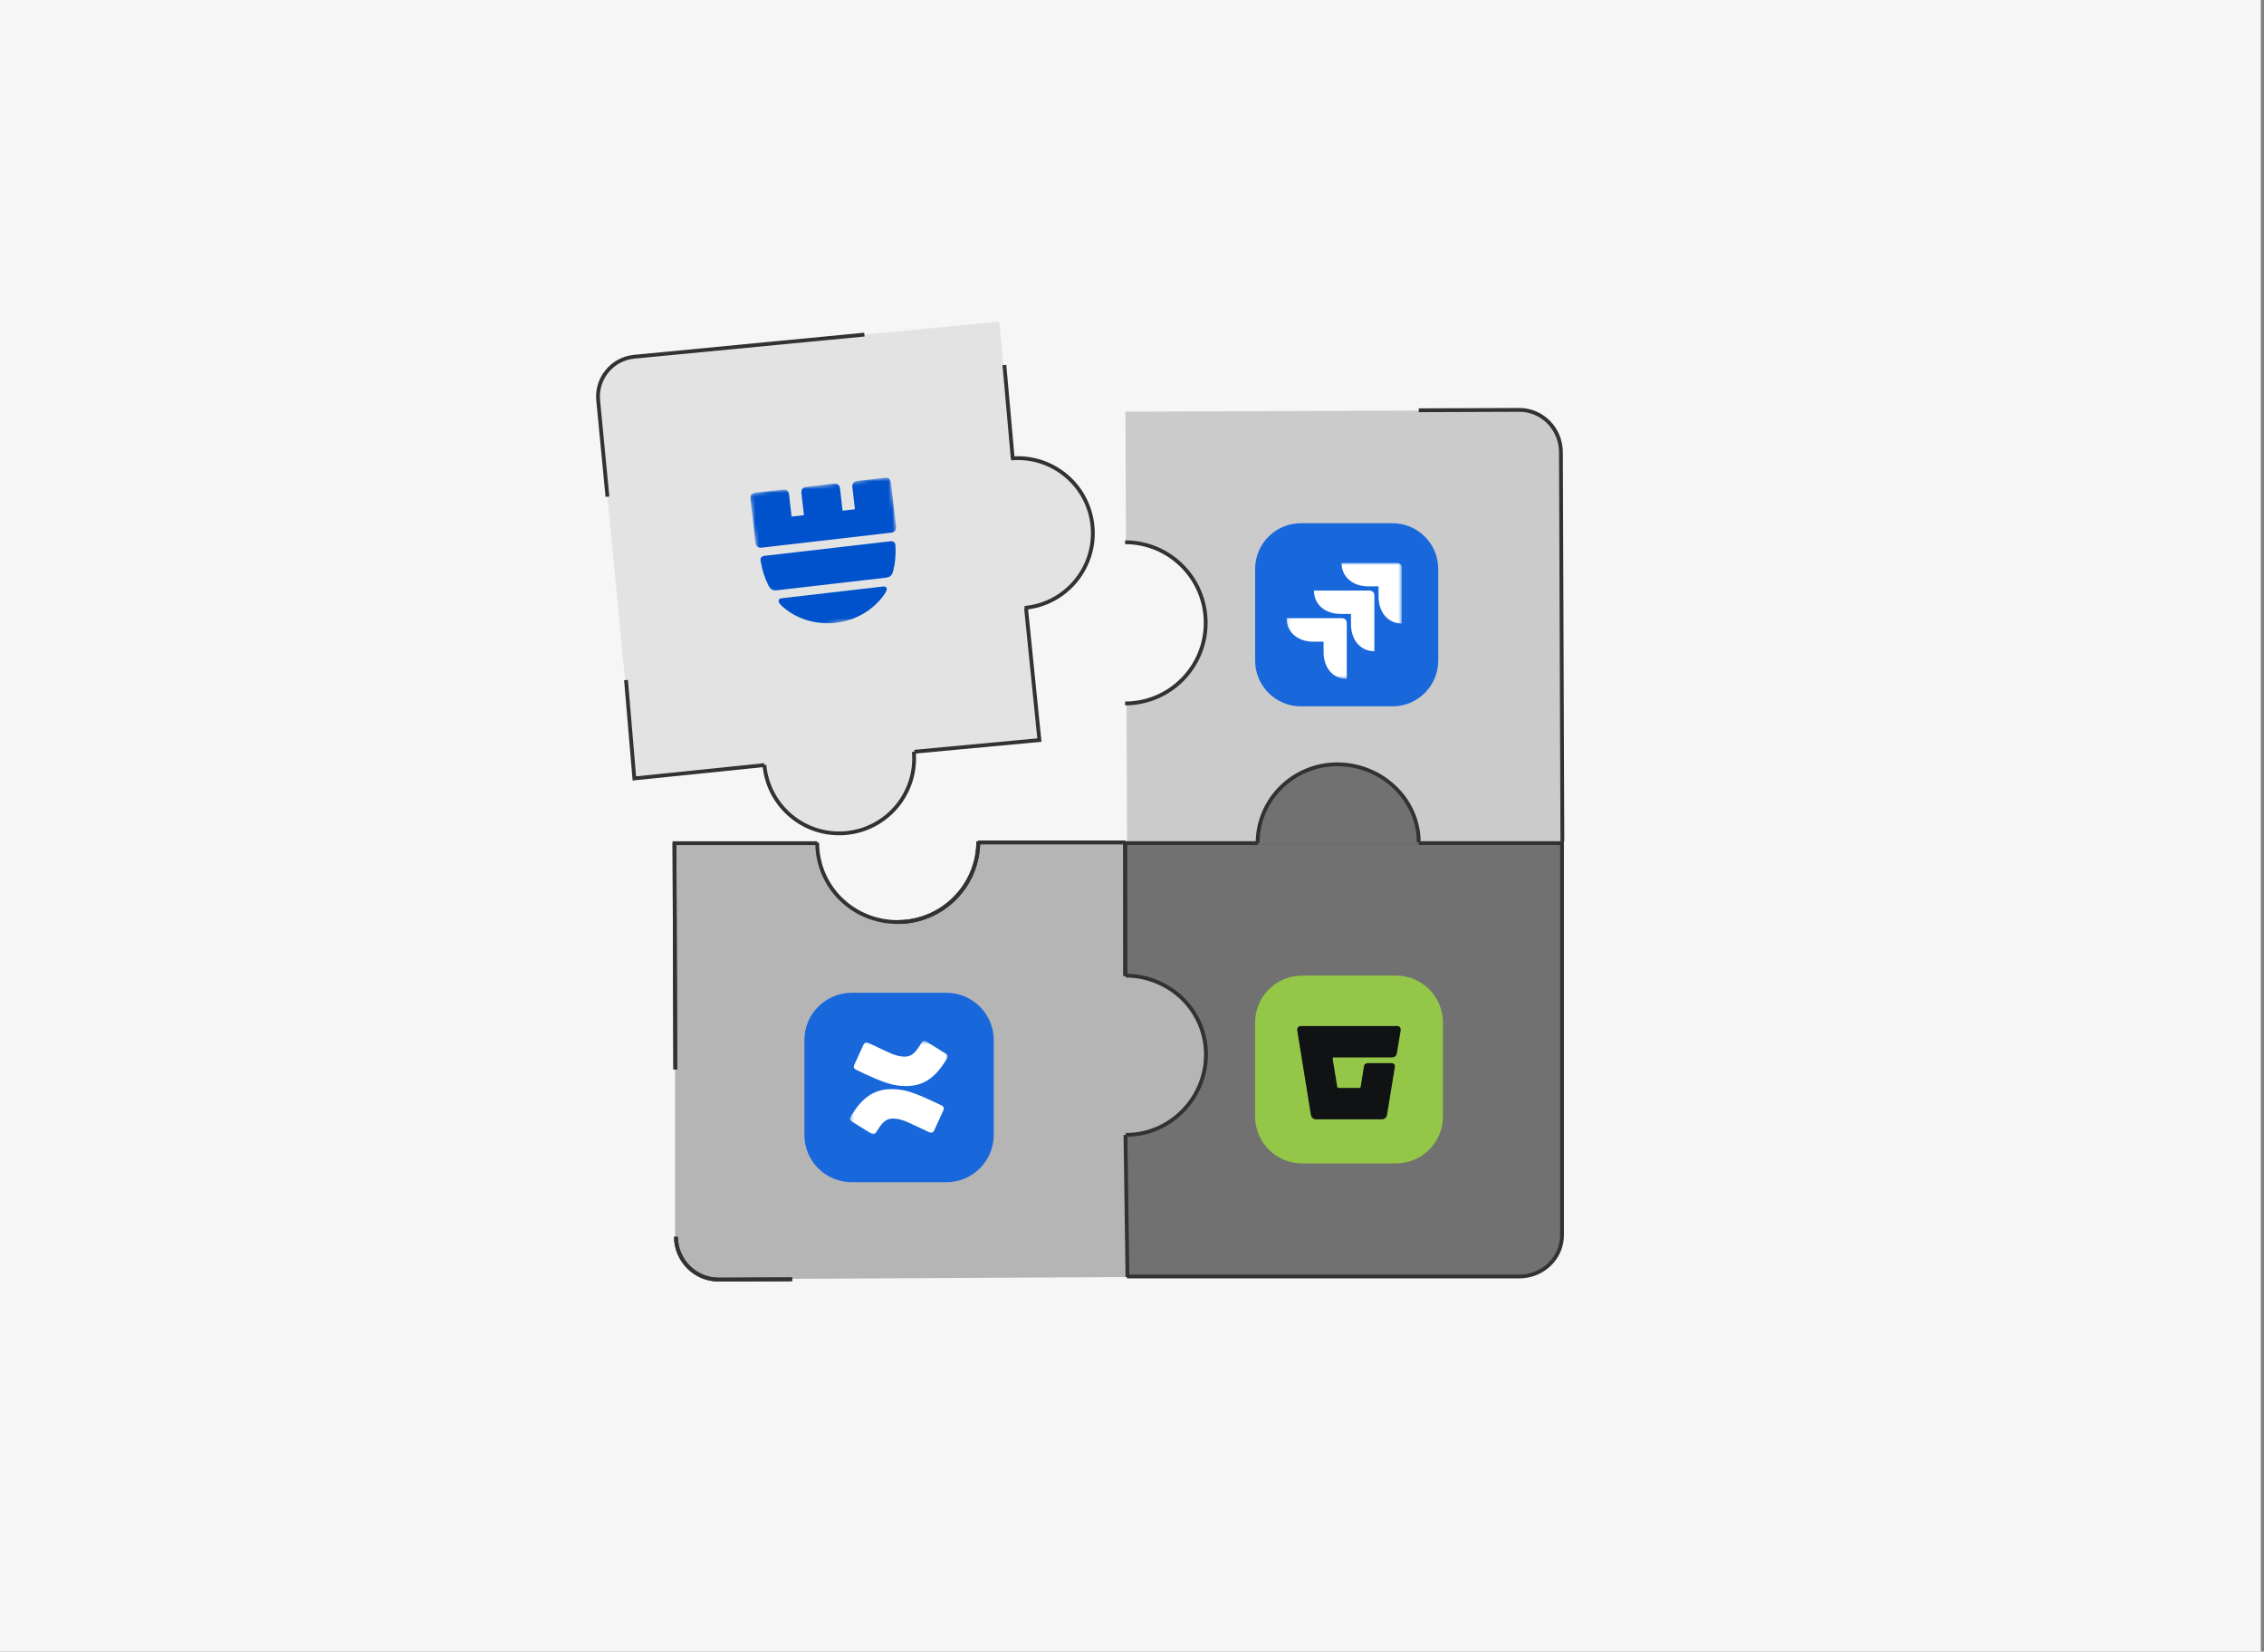
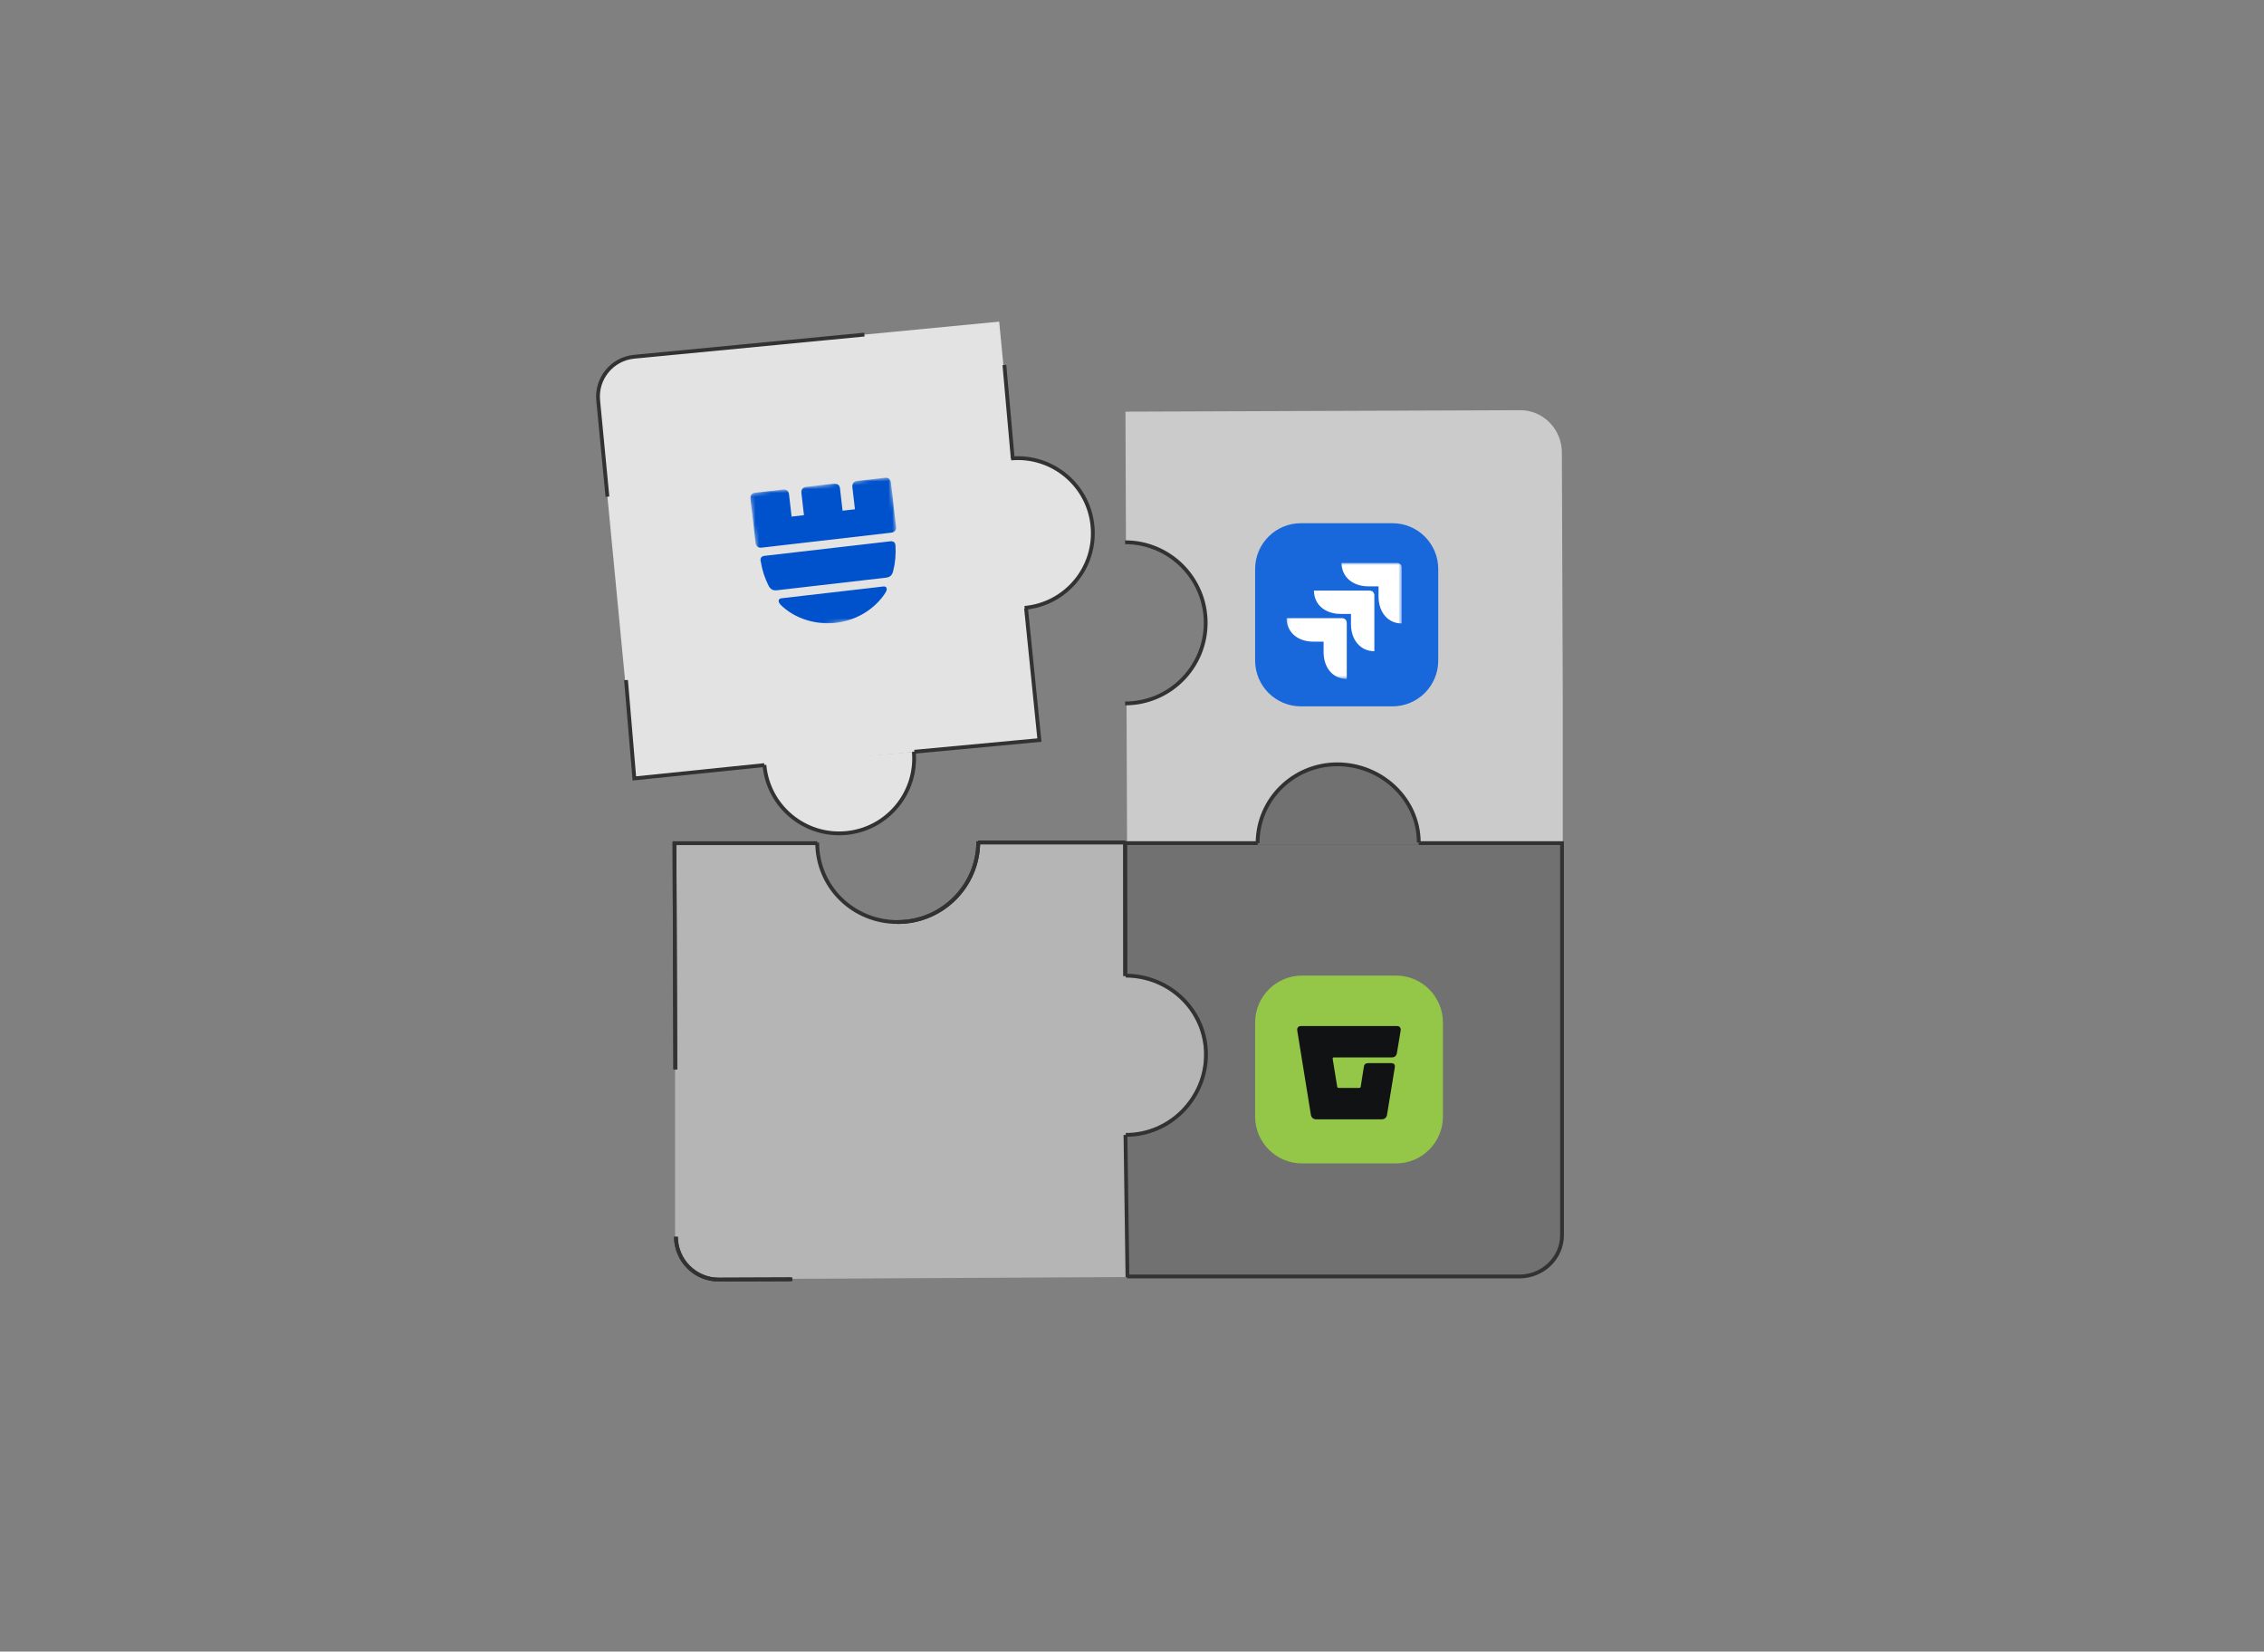
<svg xmlns="http://www.w3.org/2000/svg" width="595" height="434" viewBox="0 0 595 434" fill="none">
  <rect x="0" y="0" width="595" height="434" fill="#808080" stroke="none" />
-   <rect width="594.165" height="434.003" fill="#F6F6F6" />
  <path d="M410.514 324.59C410.514 330.58 405.478 335.436 399.266 335.436L358.251 335.436L355.426 335.436L334.239 335.436L296.158 335.436L295.923 278.494L295.689 221.552L410.514 221.552C410.514 252.206 410.514 272.6 410.514 298.365C410.514 300.882 410.514 303.45 410.514 306.083C410.514 311.881 410.514 317.999 410.514 324.59Z" fill="#717171" />
  <path d="M399.514 107.792C405.544 107.769 410.451 112.746 410.474 118.908L410.625 159.587L410.636 162.39L410.713 183.405V221.601H296.204L296.067 184.939C307.632 184.787 316.961 175.368 316.961 163.767C316.961 152.114 307.548 142.659 295.91 142.591L295.783 108.177L373.112 107.89C375.646 107.881 378.232 107.871 380.883 107.861C386.72 107.839 392.878 107.816 399.514 107.792Z" fill="#CBCBCB" />
  <path d="M295.732 256.178C307.258 256.419 316.506 265.857 316.461 277.43C316.417 288.845 307.347 298.114 296.038 298.51L296.307 335.586C264.388 335.705 242.747 335.911 215.918 336.01C213.298 336.02 210.623 336.03 207.881 336.041C201.844 336.063 195.473 336.087 188.609 336.113C182.372 336.136 177.437 331.302 177.414 325.065V280.875L177.031 259.568L177.414 221.428L214.766 221.427L214.847 222.154C215.142 224.816 215.768 227.431 216.708 229.939C217.842 232.963 219.857 235.579 222.491 237.449L223.739 238.334C230.458 243.102 239.354 243.526 246.508 239.439C250.805 236.983 254.121 233.094 255.859 228.459L256.326 227.214L257.008 221.331L295.478 220.89L295.732 256.178Z" fill="#B5B5B5" />
-   <path d="M410.608 221.093L410.467 183.322M380.636 107.779C386.474 107.757 392.632 107.734 399.268 107.709C405.298 107.687 410.205 112.664 410.228 118.825L410.379 159.506M380.636 107.779C377.985 107.789 375.4 107.798 372.867 107.808L380.636 107.779ZM410.379 159.506L410.389 162.308L410.467 183.322M410.379 159.506L410.467 183.322" stroke="#323232" />
  <path d="M296.158 335.436L334.239 335.436M295.689 221.552L410.514 221.552C410.514 252.206 410.514 272.6 410.514 298.365M410.514 306.083C410.514 311.881 410.514 317.999 410.514 324.59C410.514 330.58 405.478 335.436 399.266 335.436L358.251 335.436M410.514 306.083C410.514 303.45 410.514 300.882 410.514 298.365M410.514 306.083L410.514 298.365M358.251 335.436L355.426 335.436L334.239 335.436M358.251 335.436L334.239 335.436" stroke="#323232" />
  <path d="M177.644 325.007C177.667 331.239 182.682 336.273 188.846 336.25C195.628 336.225 201.922 336.202 207.888 336.179M177.48 281.024L177.401 259.768L177.26 221.563L214.767 221.564" stroke="#323232" />
  <path d="M214.767 221.423C214.786 233.119 224.262 242.31 235.958 242.291C247.653 242.273 257.119 232.777 257.101 221.081" stroke="#323232" />
  <path d="M257.101 221.364L295.689 221.364" stroke="#323232" />
  <path d="M295.689 221.081L295.689 256.523" stroke="#323232" />
  <path d="M177.259 221.468L177.401 259.705L177.48 280.979M177.644 324.997C177.667 331.235 182.742 336.273 188.98 336.25C195.843 336.224 202.213 336.2 208.251 336.178" stroke="#323232" />
  <path d="M295.857 256.376C307.553 256.422 316.998 265.722 316.954 277.15C316.91 288.578 307.557 298.265 295.861 298.22" stroke="#323232" />
  <path d="M235.958 242.291C247.653 242.273 257.119 232.777 257.101 221.081" stroke="#323232" />
  <path d="M257.101 221.364L295.689 221.364" stroke="#323232" />
  <path d="M295.689 221.081L295.78 256.144" stroke="#323232" />
  <path d="M330.513 222.023C330.513 210.327 339.994 200.846 351.69 200.846C363.385 200.846 372.866 210.327 372.866 222.023C373.338 222.023 362.915 222.023 351.219 222.023C339.524 222.023 330.513 222.023 330.513 222.023Z" fill="#717171" />
  <path d="M330.513 221.552C330.513 210.117 339.89 200.846 351.457 200.846C363.024 200.846 372.866 209.954 372.866 221.39" stroke="#323232" />
  <path d="M295.689 184.846C307.385 184.846 316.866 175.365 316.866 163.669C316.866 151.974 307.385 142.493 295.689 142.493" stroke="#323232" />
  <path d="M295.783 298.23L296.309 335.582" stroke="#323232" />
  <g clip-path="url(#clip0_13060_709)">
    <path d="M211.395 273.33C211.395 266.458 216.965 260.887 223.837 260.887H248.723C255.595 260.887 261.166 266.458 261.166 273.33V298.216C261.166 305.088 255.595 310.659 248.723 310.659H223.837C216.965 310.659 211.395 305.088 211.395 298.216V273.33Z" fill="#1868DB" />
    <mask id="mask0_13060_709" style="mask-type:luminance" maskUnits="userSpaceOnUse" x="223" y="273" width="27" height="26">
-       <path d="M249.056 273.524H223.384V298.068H249.056V273.524Z" fill="white" />
-     </mask>
+       </mask>
    <g mask="url(#mask0_13060_709)">
      <path d="M247.416 290.47C239.736 286.757 237.493 286.202 234.257 286.202C230.46 286.202 227.224 287.781 224.333 292.22L223.858 292.946C223.47 293.543 223.384 293.757 223.384 294.013C223.384 294.269 223.513 294.482 223.988 294.781L228.863 297.812C229.122 297.983 229.338 298.068 229.554 298.068C229.813 298.068 229.985 297.94 230.244 297.556L231.021 296.361C232.229 294.525 233.307 293.928 234.688 293.928C235.896 293.928 237.32 294.269 239.089 295.123L244.18 297.513C244.698 297.769 245.259 297.641 245.518 297.043L247.934 291.751C248.193 291.153 248.02 290.769 247.416 290.47ZM225.023 281.122C232.703 284.836 234.947 285.391 238.183 285.391C241.98 285.391 245.216 283.811 248.106 279.372L248.581 278.647C248.969 278.049 249.056 277.836 249.056 277.579C249.056 277.323 248.926 277.11 248.452 276.811L243.576 273.781C243.317 273.61 243.102 273.524 242.886 273.524C242.627 273.524 242.454 273.652 242.195 274.037L241.419 275.232C240.211 277.067 239.132 277.665 237.751 277.665C236.543 277.665 235.12 277.323 233.35 276.47L228.259 274.079C227.742 273.823 227.181 273.951 226.922 274.549L224.506 279.842C224.247 280.439 224.419 280.823 225.023 281.122Z" fill="white" />
    </g>
  </g>
  <path d="M157.206 105.215C156.651 99.435 160.886 94.299 166.665 93.743L204.825 90.075L207.454 89.823L227.166 87.928L262.597 84.522L273.16 194.408L166.763 204.635C163.92 175.058 162.028 155.38 159.639 130.519C159.405 128.091 159.167 125.613 158.923 123.072C158.385 117.477 157.818 111.575 157.206 105.215Z" fill="#E3E3E3" />
  <path d="M240.24 197.543C241.199 208.387 233.186 217.957 222.341 218.916C211.496 219.876 201.927 211.862 200.967 201.017C200.53 201.056 210.195 200.201 221.04 199.241C231.885 198.282 240.24 197.543 240.24 197.543Z" fill="#E3E3E3" />
  <path d="M265.716 120.473C276.558 119.489 286.146 127.481 287.13 138.323C288.114 149.166 280.122 158.753 269.28 159.738C269.32 160.175 268.443 150.512 267.458 139.669C266.474 128.827 265.716 120.473 265.716 120.473Z" fill="#E3E3E3" />
  <path d="M158.923 123.072C158.385 117.477 157.818 111.575 157.206 105.215C156.651 99.435 160.886 94.299 166.665 93.743L204.825 90.075M158.923 123.072C159.167 125.613 159.405 128.091 159.639 130.519L158.923 123.072ZM204.825 90.075L207.454 89.823L227.166 87.928L204.825 90.075Z" stroke="#323232" />
  <path d="M240.168 197.542C241.127 208.387 233.114 217.956 222.269 218.915C211.424 219.875 201.855 211.861 200.896 201.017" stroke="#323232" />
  <path d="M200.882 201.047L166.713 204.552L164.522 178.706" stroke="#323232" />
  <path d="M265.716 120.474C276.559 119.49 286.146 127.482 287.13 138.324C288.115 149.167 280.123 158.754 269.28 159.738" stroke="#323232" />
  <path d="M266.153 120.444L263.963 95.912" stroke="#323232" />
  <path d="M269.659 159.869L273.163 194.476L240.309 197.543" stroke="#323232" />
  <mask id="mask1_13060_709" style="mask-type:luminance" maskUnits="userSpaceOnUse" x="197" y="125" width="42" height="41">
    <path d="M233.988 125.373L197.051 129.64L201.228 165.797L238.166 161.53L233.988 125.373Z" fill="white" />
  </mask>
  <g mask="url(#mask1_13060_709)">
    <path d="M200.214 143.904L234.161 139.982C235.136 139.87 235.596 139.289 235.484 138.314L234.161 126.868C234.049 125.893 233.468 125.433 232.493 125.545L225.339 126.372C224.364 126.485 223.904 127.065 224.016 128.04L224.685 133.828L221.433 134.204L220.765 128.416C220.652 127.441 220.072 126.98 219.096 127.093L211.943 127.92C210.967 128.032 210.507 128.613 210.62 129.588L211.289 135.376L208.037 135.752L207.368 129.964C207.256 128.988 206.675 128.528 205.7 128.641L198.546 129.467C197.571 129.58 197.111 130.16 197.224 131.136L198.546 142.581C198.659 143.557 199.239 144.017 200.214 143.904ZM201.957 153.851C201.008 151.918 200.313 149.89 199.905 147.499C199.742 146.661 200.08 146.16 200.99 146.055L233.896 142.254C234.806 142.148 235.242 142.493 235.332 143.274C235.48 145.695 235.28 147.959 234.732 150.065C234.462 151.15 233.93 151.673 232.824 151.801L204.211 155.107C203.105 155.234 202.467 154.847 201.957 153.851ZM232.69 155.77C230.012 159.968 225.16 163.033 219.697 163.664C214.234 164.295 208.681 162.432 205.182 158.949C204.281 157.998 204.596 157.303 205.376 157.213L232.169 154.117C232.95 154.027 233.415 154.632 232.69 155.77Z" fill="#0052CC" />
  </g>
  <path d="M329.858 268.703C329.858 261.888 335.383 256.363 342.198 256.363H366.878C373.693 256.363 379.218 261.888 379.218 268.703V293.383C379.218 300.198 373.693 305.723 366.878 305.723H342.198C335.383 305.723 329.858 300.198 329.858 293.383V268.703Z" fill="#94C748" />
  <path d="M366.556 280.556L364.527 292.945C364.395 293.695 363.866 294.136 363.116 294.136H345.921C345.172 294.136 344.643 293.695 344.511 292.945L340.939 270.856C340.807 270.107 341.204 269.622 341.909 269.622H367.129C367.834 269.622 368.231 270.107 368.099 270.856L367.129 276.676C366.997 277.514 366.512 277.866 365.718 277.866H350.551C350.33 277.866 350.198 277.999 350.242 278.263L351.433 285.582C351.477 285.759 351.609 285.891 351.785 285.891H357.253C357.429 285.891 357.561 285.759 357.605 285.582L358.443 280.291C358.531 279.63 358.972 279.365 359.589 279.365H365.542C366.423 279.365 366.688 279.806 366.556 280.556Z" fill="#101214" />
  <g clip-path="url(#clip1_13060_709)">
    <g clip-path="url(#clip2_13060_709)">
-       <path d="M329.858 149.519C329.858 142.874 335.245 137.488 341.89 137.488H365.953C372.598 137.488 377.984 142.874 377.984 149.519V173.582C377.984 180.227 372.598 185.614 365.953 185.614H341.89C335.245 185.614 329.858 180.227 329.858 173.582V149.519Z" fill="#1868DB" />
+       <path d="M329.858 149.519C329.858 142.874 335.245 137.488 341.89 137.488H365.953C372.598 137.488 377.984 142.874 377.984 149.519V173.582C377.984 180.227 372.598 185.614 365.953 185.614H341.89C335.245 185.614 329.858 180.227 329.858 173.582V149.519" fill="#1868DB" />
      <mask id="mask2_13060_709" style="mask-type:luminance" maskUnits="userSpaceOnUse" x="338" y="147" width="31" height="32">
        <path d="M368.391 147.905H338.117V178.413H368.391V147.905Z" fill="white" />
      </mask>
      <g mask="url(#mask2_13060_709)">
        <path d="M347.853 168.616H345.141C341.051 168.616 338.117 166.111 338.117 162.443H352.698C353.454 162.443 353.943 162.98 353.943 163.74V178.413C350.298 178.413 347.853 175.46 347.853 171.345V168.616ZM355.054 161.325H352.343C348.253 161.325 345.319 158.864 345.319 155.196H359.9C360.655 155.196 361.189 155.688 361.189 156.449V171.121C357.544 171.121 355.054 168.169 355.054 164.053V161.325ZM362.3 154.078H359.589C355.499 154.078 352.565 151.573 352.565 147.905H367.146C367.902 147.905 368.39 148.442 368.39 149.157V163.83C364.745 163.83 362.3 160.877 362.3 156.762V154.078Z" fill="white" />
      </g>
    </g>
  </g>
  <defs>
    <clipPath id="clip0_13060_709">
-       <rect width="49.771" height="49.771" fill="white" transform="translate(211.395 260.887)" />
-     </clipPath>
+       </clipPath>
    <clipPath id="clip1_13060_709">
      <rect width="48.126" height="48.126" fill="white" transform="translate(329.858 137.488)" />
    </clipPath>
    <clipPath id="clip2_13060_709">
      <rect width="48.126" height="48.126" fill="white" transform="translate(329.858 137.488)" />
    </clipPath>
  </defs>
</svg>